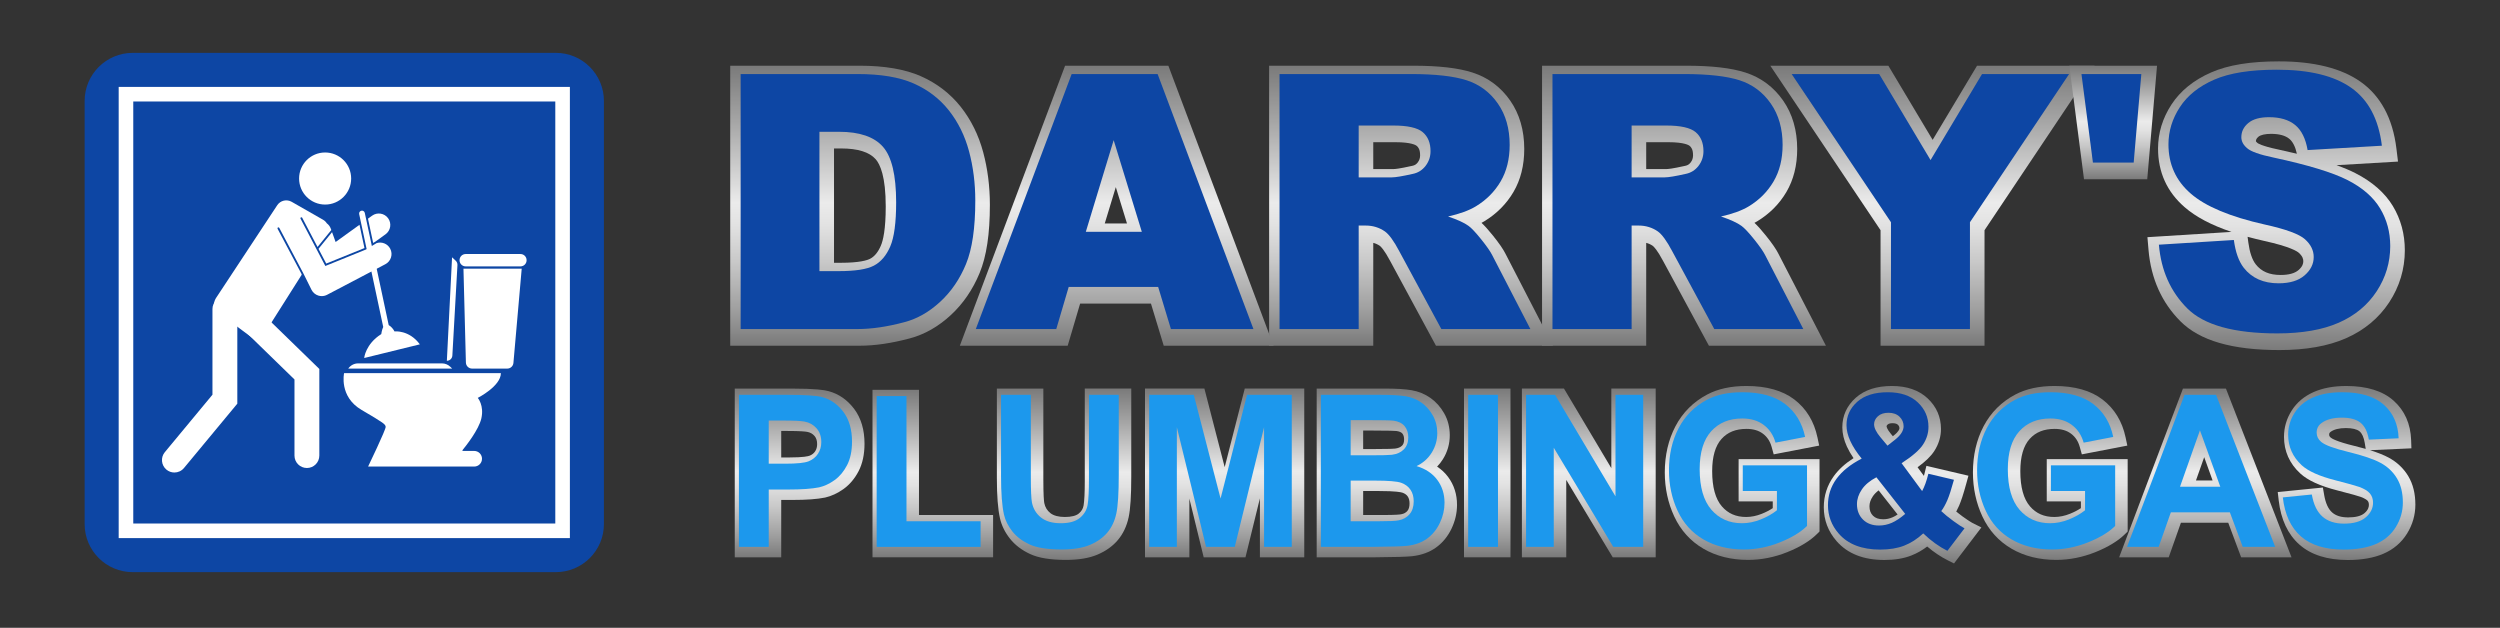
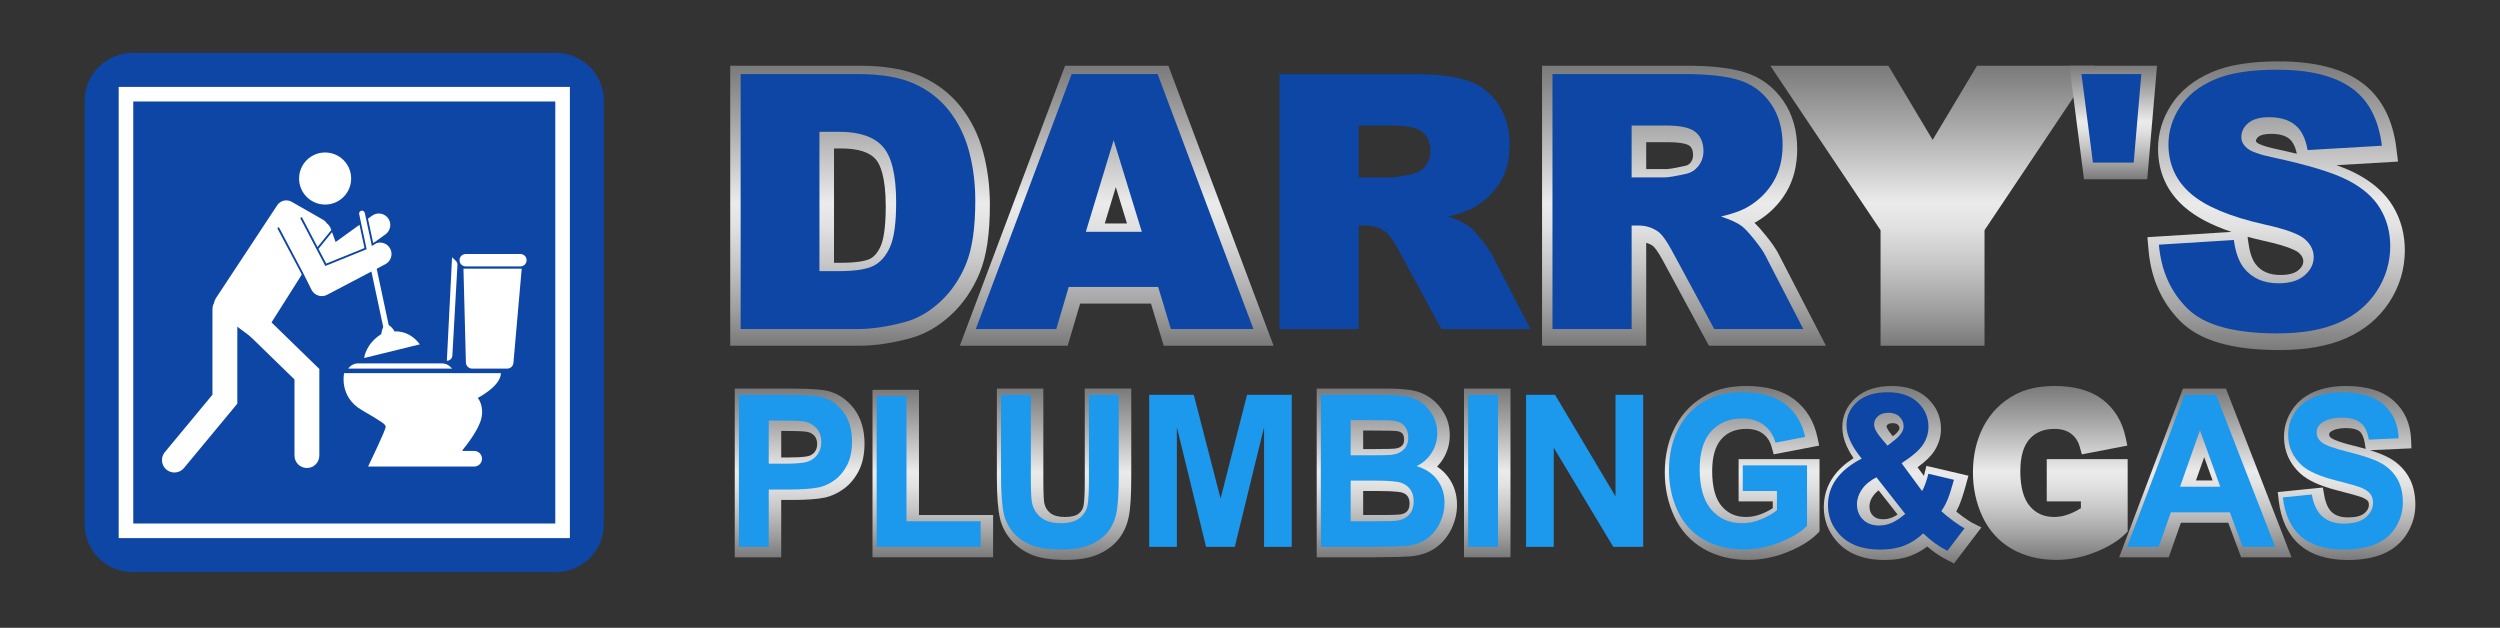
<svg xmlns="http://www.w3.org/2000/svg" width="450" height="113" viewBox="0 0 450 113" fill="none">
  <rect x="0" y="0" width="450" height="113" fill="#333333" stroke="none" />
  <path d="M100.048 9.515H23.891C19.11 9.515 15.234 13.391 15.234 18.172V94.328C15.234 99.11 19.11 102.985 23.891 102.985H100.048C104.829 102.985 108.705 99.109 108.705 94.328V18.172C108.705 13.391 104.829 9.515 100.048 9.515Z" fill="#0D46A4" />
  <path d="M102.579 96.858H21.363V15.643H102.579V96.858H102.579ZM23.988 94.233H99.954V18.268H23.988V94.233Z" fill="white" />
  <path d="M58.523 36.821C61.111 36.821 63.209 34.722 63.209 32.134C63.209 29.546 61.111 27.447 58.523 27.447C55.934 27.447 53.836 29.546 53.836 32.134C53.836 34.722 55.934 36.821 58.523 36.821Z" fill="white" />
  <path d="M93.685 47.951H83.821C83.212 47.951 82.719 47.458 82.719 46.849V46.827C82.719 46.218 83.212 45.725 83.821 45.725H93.685C94.294 45.725 94.787 46.218 94.787 46.827V46.849C94.787 47.458 94.294 47.951 93.685 47.951Z" fill="white" />
  <path d="M83.422 48.361L83.862 65.261C83.878 65.865 84.372 66.347 84.977 66.347H91.305C91.883 66.347 92.365 65.905 92.416 65.33L93.908 48.361H83.422Z" fill="white" />
  <path d="M90.159 67.167H61.936C61.936 67.167 60.983 71.385 65.085 73.787C69.186 76.189 69.361 76.365 69.42 76.833C69.478 77.302 66.256 83.981 66.256 83.981H85.355C86.131 83.981 86.761 83.351 86.761 82.575C86.761 81.798 86.131 81.169 85.355 81.169H83.327C83.248 81.169 83.205 81.078 83.255 81.017C83.828 80.32 86.182 77.365 86.644 75.311C87.171 72.967 85.999 71.62 85.999 71.62C85.999 71.62 90.159 69.51 90.159 67.167Z" fill="white" />
  <path d="M81.371 46.312L80.434 64.941C80.96 64.941 81.394 64.531 81.424 64.005L82.341 47.71C82.357 47.417 82.244 47.133 82.03 46.932L81.371 46.312Z" fill="white" />
  <path d="M64.466 65.409H79.55C80.117 65.409 80.661 65.632 81.065 66.029L81.389 66.346H62.684C63.087 65.76 63.754 65.409 64.466 65.409Z" fill="white" />
  <path d="M31.39 85.053C30.887 85.053 30.381 84.885 29.964 84.538C29.012 83.75 28.881 82.339 29.669 81.388L38.242 71.047V55.626C38.242 54.39 39.244 53.389 40.48 53.389C41.715 53.389 42.717 54.39 42.717 55.626V72.661L33.114 84.244C32.671 84.778 32.033 85.053 31.39 85.053Z" fill="white" />
  <path d="M55.243 84.24C54.007 84.24 53.006 83.239 53.006 82.003V68.302L41.205 56.819C40.319 55.957 40.3 54.541 41.161 53.655C42.023 52.77 43.439 52.751 44.325 53.612L57.48 66.412V82.003C57.48 83.239 56.479 84.24 55.243 84.24Z" fill="white" />
  <path d="M56.085 52.189C56.339 52.675 56.775 53.04 57.298 53.204C57.5 53.268 57.708 53.299 57.916 53.299C58.247 53.299 58.576 53.219 58.874 53.063L69.367 47.555C70.378 47.026 70.768 45.779 70.239 44.768C69.768 43.867 68.725 43.462 67.789 43.758L65.924 44.89L58.561 47.877L54.094 39.361C54.05 39.277 54.083 39.173 54.167 39.129C54.252 39.085 54.355 39.117 54.399 39.201L57.157 44.459L59.634 41.407L59.543 41.157C59.399 40.76 59.146 40.434 58.83 40.2C58.666 39.943 58.44 39.719 58.155 39.556L52.498 36.324C51.604 35.813 50.466 36.084 49.899 36.944L38.864 53.67C38.292 54.537 38.499 55.7 39.334 56.317L45.984 61.226C46.302 61.461 46.753 61.377 46.965 61.042L54.307 49.45L54.273 49.307L49.965 41.179C49.921 41.095 49.953 40.99 50.037 40.946C50.121 40.901 50.224 40.934 50.27 41.017L54.603 49.207L56.085 52.189Z" fill="white" />
  <path d="M64.71 40.46L60.412 43.562L59.77 41.785L57.33 44.791L58.72 47.441L65.603 44.651L64.71 40.46Z" fill="white" />
  <path d="M67.169 43.733L67.574 43.488L69.398 42.171C70.323 41.503 70.531 40.212 69.864 39.287C69.196 38.363 67.905 38.154 66.98 38.822L66.236 39.359L67.169 43.733Z" fill="white" />
  <path d="M65.553 64.443L75.571 61.983C73.638 59.346 71.001 59.654 71.001 59.654C70.877 59.344 70.424 58.772 69.965 58.514L65.662 38.324C65.603 38.045 65.329 37.866 65.049 37.927C64.77 37.986 64.593 38.26 64.652 38.539L68.981 58.853C68.727 59.372 68.628 60.137 68.628 60.137C65.773 61.938 65.553 64.443 65.553 64.443Z" fill="white" />
  <path d="M132.256 100.315V69.943H142.366C146.936 69.943 148.424 70.209 149.147 70.408C150.985 70.904 152.544 71.99 153.774 73.635C154.994 75.27 155.613 77.365 155.613 79.864C155.613 81.778 155.258 83.436 154.557 84.791C153.857 86.144 152.943 87.23 151.841 88.019C150.768 88.788 149.649 89.306 148.514 89.561C147.091 89.851 145.173 89.99 142.62 89.99H140.621V100.315L132.256 100.315ZM142.058 82.341C144.66 82.341 145.5 82.116 145.74 82.02C146.169 81.848 146.491 81.592 146.727 81.238C146.967 80.875 147.084 80.451 147.084 79.939C147.084 79.314 146.927 78.831 146.604 78.463C146.257 78.067 145.842 77.836 145.3 77.735C144.982 77.674 144.109 77.573 141.713 77.573H140.621V82.341H142.058Z" fill="url(#paint0_linear_1145_170)" />
  <path d="M133.006 98.439V71.067H141.616C144.879 71.067 147.006 71.204 147.997 71.478C149.52 71.889 150.795 72.783 151.822 74.158C152.849 75.533 153.363 77.31 153.363 79.488C153.363 81.169 153.067 82.582 152.475 83.727C151.882 84.872 151.13 85.772 150.218 86.425C149.305 87.078 148.378 87.511 147.435 87.723C146.154 87.984 144.299 88.115 141.87 88.115H138.372V98.44L133.006 98.439ZM138.371 75.698V83.465H141.308C143.423 83.465 144.837 83.322 145.55 83.035C146.263 82.749 146.822 82.301 147.227 81.691C147.632 81.081 147.834 80.372 147.834 79.563C147.834 78.567 147.55 77.745 146.982 77.098C146.414 76.451 145.695 76.046 144.825 75.885C144.185 75.76 142.897 75.698 140.964 75.698H138.371Z" fill="#1C98ED" />
  <path d="M157.051 100.315V70.167H165.416V92.703H178.758V100.315H157.051Z" fill="url(#paint1_linear_1145_170)" />
  <path d="M157.801 98.44V71.292H163.167V93.828H176.508V98.44H157.801Z" fill="#1C98ED" />
  <path d="M191.848 100.782C189.066 100.782 186.972 100.441 185.447 99.739C183.925 99.039 182.695 98.102 181.788 96.953C180.891 95.817 180.289 94.595 179.999 93.324C179.619 91.626 179.436 89.247 179.436 86.044V69.943H187.801V86.268C187.801 89.216 187.91 90.223 187.974 90.561C188.128 91.309 188.487 91.904 189.067 92.36C189.657 92.823 190.537 93.057 191.685 93.057C192.826 93.057 193.686 92.844 194.172 92.441C194.671 92.028 194.949 91.565 195.046 90.984C195.189 90.137 195.261 88.656 195.261 86.585V69.942H203.627V85.819C203.627 89.243 203.474 91.624 203.159 93.097C202.819 94.689 202.173 96.063 201.239 97.181C200.309 98.295 199.067 99.187 197.547 99.831C196.039 100.471 194.175 100.782 191.848 100.782Z" fill="url(#paint2_linear_1145_170)" />
  <path d="M180.186 71.067H185.551V85.892C185.551 88.245 185.618 89.77 185.751 90.466C185.98 91.587 186.527 92.487 187.392 93.165C188.255 93.843 189.437 94.182 190.935 94.182C192.458 94.182 193.606 93.862 194.38 93.221C195.153 92.58 195.618 91.792 195.775 90.859C195.932 89.925 196.011 88.376 196.011 86.21V71.067H201.377V85.444C201.377 88.731 201.232 91.052 200.942 92.409C200.652 93.765 200.117 94.911 199.338 95.844C198.558 96.777 197.516 97.522 196.211 98.075C194.906 98.629 193.202 98.906 191.099 98.906C188.561 98.906 186.636 98.604 185.325 98.001C184.014 97.397 182.978 96.613 182.216 95.648C181.455 94.684 180.953 93.672 180.712 92.614C180.361 91.046 180.186 88.731 180.186 85.668V71.067H180.186Z" fill="#1C98ED" />
-   <path d="M226.783 100.315V89.702L224.185 100.315H216.664L214.085 89.744V100.315H206.1V69.942H216.792L220.444 84.083L224.055 69.942H234.768V100.315H226.783Z" fill="url(#paint3_linear_1145_170)" />
  <path d="M206.85 98.439V71.067H214.88L219.702 89.739L224.469 71.067H232.518V98.439H227.533V76.893L222.258 98.439H217.091L211.834 76.893V98.439H206.85Z" fill="#1C98ED" />
  <path d="M237.004 100.315V69.943H249.127C251.335 69.943 252.958 70.039 254.088 70.236C255.335 70.454 256.471 70.918 257.465 71.616C258.461 72.314 259.295 73.247 259.946 74.388C260.618 75.564 260.959 76.892 260.959 78.333C260.959 79.895 260.544 81.35 259.724 82.658C259.418 83.147 259.07 83.591 258.68 83.992C259.456 84.504 260.119 85.127 260.663 85.859C261.725 87.288 262.264 88.977 262.264 90.88C262.264 92.345 261.931 93.784 261.275 95.158C260.606 96.558 259.672 97.698 258.498 98.546C257.317 99.4 255.868 99.929 254.19 100.119C253.236 100.225 251.069 100.289 247.561 100.315H247.555L237.004 100.315ZM248.837 92.704C251.31 92.704 252.013 92.609 252.201 92.569L252.241 92.561C252.706 92.475 253.052 92.284 253.332 91.961C253.591 91.662 253.717 91.222 253.717 90.619C253.717 90.099 253.612 89.689 253.394 89.367C253.189 89.063 252.882 88.841 252.455 88.689C252.199 88.597 251.273 88.384 248.202 88.384H245.369V92.704H248.837ZM247.387 80.829C250.039 80.829 250.852 80.777 251.1 80.746C251.675 80.676 252.092 80.501 252.374 80.21C252.53 80.049 252.739 79.76 252.739 79.117C252.739 78.636 252.634 78.28 252.419 78.029C252.219 77.796 251.859 77.644 251.351 77.581C251.096 77.551 250.168 77.499 246.951 77.499H245.369V80.829H247.387Z" fill="url(#paint4_linear_1145_170)" />
  <path d="M237.754 71.067H248.377C250.479 71.067 252.047 71.158 253.081 71.338C254.114 71.519 255.038 71.895 255.854 72.468C256.67 73.041 257.35 73.803 257.893 74.755C258.437 75.708 258.709 76.775 258.709 77.957C258.709 79.24 258.373 80.416 257.703 81.486C257.032 82.557 256.123 83.36 254.975 83.895C256.594 84.38 257.839 85.208 258.709 86.378C259.579 87.548 260.014 88.924 260.014 90.504C260.014 91.749 259.733 92.96 259.171 94.136C258.609 95.313 257.842 96.253 256.869 96.956C255.896 97.659 254.696 98.092 253.27 98.253C252.376 98.353 250.219 98.415 246.799 98.44H237.754V71.067ZM243.119 75.623V81.953H246.636C248.727 81.953 250.026 81.922 250.534 81.859C251.452 81.747 252.174 81.42 252.7 80.879C253.225 80.338 253.489 79.625 253.489 78.741C253.489 77.895 253.262 77.207 252.809 76.678C252.356 76.149 251.682 75.828 250.788 75.717C250.256 75.655 248.727 75.623 246.202 75.623L243.119 75.623ZM243.119 86.509V93.828H248.086C250.02 93.828 251.246 93.772 251.766 93.66C252.564 93.511 253.213 93.147 253.715 92.568C254.216 91.989 254.467 91.214 254.467 90.243C254.467 89.422 254.273 88.725 253.887 88.152C253.5 87.58 252.941 87.162 252.21 86.901C251.478 86.64 249.892 86.509 247.452 86.509H243.119V86.509Z" fill="#1C98ED" />
  <path d="M263.521 69.942H271.887V100.314H263.521V69.942Z" fill="url(#paint5_linear_1145_170)" />
  <path d="M264.271 98.439V71.067H269.637V98.439H264.271Z" fill="#1C98ED" />
-   <path d="M290.291 100.315L281.926 86.379V100.315H273.941V69.942H281.515L290.039 84.267V69.942H298.024V100.315H290.291Z" fill="url(#paint6_linear_1145_170)" />
  <path d="M274.691 98.439V71.067H279.912L290.789 89.346V71.067H295.774V98.439H290.39L279.677 80.589V98.439H274.691Z" fill="#1C98ED" />
  <path d="M314.649 100.782C311.614 100.782 308.915 100.107 306.626 98.777C304.299 97.424 302.527 95.467 301.361 92.959C300.234 90.536 299.662 87.87 299.662 85.035C299.662 81.953 300.305 79.163 301.574 76.74C302.872 74.261 304.797 72.334 307.295 71.013C309.207 69.993 311.585 69.476 314.359 69.476C317.98 69.476 320.889 70.299 323.004 71.924C325.142 73.567 326.533 75.851 327.138 78.713L327.454 80.207L319.267 81.784L318.896 80.453C318.61 79.425 318.097 78.644 317.327 78.065C316.554 77.483 315.583 77.2 314.359 77.2C312.441 77.2 310.976 77.789 309.88 79.002C308.76 80.241 308.191 82.196 308.191 84.811C308.191 87.675 308.777 89.804 309.93 91.141C311.043 92.43 312.474 93.057 314.305 93.057C315.232 93.057 316.181 92.864 317.125 92.484C317.861 92.189 318.521 91.847 319.095 91.463V90.251H312.95V82.639H327.515V95.666L327.074 96.105C325.811 97.364 323.998 98.471 321.686 99.395C319.385 100.315 317.017 100.782 314.649 100.782Z" fill="url(#paint7_linear_1145_170)" />
  <path d="M313.7 88.376V83.764H325.265V94.668C324.141 95.788 322.512 96.775 320.379 97.628C318.247 98.48 316.086 98.907 313.899 98.907C311.119 98.907 308.697 98.306 306.63 97.105C304.563 95.904 303.011 94.186 301.971 91.952C300.932 89.717 300.412 87.287 300.412 84.66C300.412 81.81 300.992 79.277 302.153 77.061C303.313 74.846 305.01 73.147 307.246 71.964C308.95 71.055 311.071 70.601 313.609 70.601C316.908 70.601 319.485 71.314 321.34 72.739C323.195 74.164 324.389 76.134 324.921 78.648L319.591 79.675C319.217 78.331 318.513 77.27 317.479 76.492C316.446 75.714 315.156 75.325 313.609 75.325C311.265 75.325 309.401 76.09 308.017 77.621C306.633 79.152 305.941 81.424 305.941 84.436C305.941 87.685 306.642 90.122 308.044 91.746C309.446 93.371 311.283 94.183 313.555 94.183C314.679 94.183 315.805 93.956 316.935 93.501C318.066 93.047 319.035 92.496 319.845 91.849V88.376H313.7Z" fill="#1C98ED" />
  <path d="M350.609 100.865C349.333 100.224 348.088 99.389 346.895 98.375C345.99 99.062 345.038 99.602 344.052 99.987C342.675 100.527 341.039 100.8 339.192 100.8C335.442 100.8 332.549 99.66 330.591 97.41C329.06 95.656 328.283 93.603 328.283 91.309C328.283 89.239 328.891 87.35 330.091 85.695C330.961 84.496 332.149 83.414 333.637 82.467C333.152 81.756 332.753 81.06 332.443 80.386C331.896 79.192 331.618 78.024 331.618 76.913C331.618 74.82 332.436 73.028 334.049 71.585C335.614 70.186 337.801 69.476 340.551 69.476C343.228 69.476 345.384 70.221 346.958 71.69C348.561 73.188 349.374 75.045 349.374 77.212C349.374 78.607 348.97 79.942 348.175 81.179C347.579 82.105 346.588 83.07 345.163 84.108L346.306 85.66C346.338 85.541 346.368 85.419 346.399 85.295L346.753 83.851L354.318 85.63L353.907 87.13C353.424 88.897 353.009 90.17 352.639 91.02C352.474 91.4 352.301 91.757 352.122 92.089C352.461 92.366 352.842 92.658 353.259 92.961C354.293 93.712 354.795 94.011 355.034 94.131L356.653 94.94L351.721 101.423L350.609 100.865ZM338.153 88.268C337.72 88.596 337.373 88.951 337.117 89.33C336.705 89.941 336.504 90.527 336.504 91.123C336.504 91.857 336.706 92.4 337.14 92.832C337.571 93.261 338.17 93.469 338.974 93.469C339.568 93.469 340.123 93.352 340.672 93.11C340.953 92.987 341.253 92.82 341.569 92.612L338.153 88.268ZM340.678 76.173C340.257 76.173 339.955 76.253 339.783 76.409C339.586 76.589 339.586 76.687 339.586 76.746C339.586 76.763 339.595 77.181 340.395 78.134L340.713 78.514L340.948 78.33C341.828 77.628 341.897 77.212 341.897 77.1C341.897 76.837 341.817 76.652 341.62 76.461C341.547 76.39 341.322 76.173 340.678 76.173Z" fill="url(#paint8_linear_1145_170)" />
  <path d="M353.614 95.098L350.533 99.15C349.022 98.391 347.572 97.345 346.182 96.013C345.106 97.009 343.964 97.743 342.756 98.216C341.547 98.689 340.109 98.926 338.442 98.926C335.13 98.926 332.641 97.968 330.973 96.051C329.68 94.569 329.033 92.864 329.033 90.934C329.033 89.179 329.541 87.601 330.556 86.201C331.571 84.801 333.088 83.584 335.106 82.551C334.2 81.444 333.517 80.388 333.058 79.387C332.598 78.385 332.369 77.436 332.369 76.539C332.369 74.884 333.012 73.48 334.299 72.328C335.586 71.178 337.42 70.602 339.801 70.602C342.097 70.602 343.891 71.205 345.185 72.413C346.477 73.62 347.124 75.095 347.124 76.838C347.124 77.946 346.804 78.998 346.164 79.993C345.523 80.989 344.23 82.116 342.285 83.373L345.982 88.396C346.417 87.599 346.792 86.56 347.106 85.278L351.711 86.361C351.251 88.041 350.852 89.271 350.514 90.048C350.176 90.826 349.813 91.477 349.426 91.999C349.995 92.547 350.729 93.148 351.629 93.801C352.53 94.454 353.191 94.887 353.614 95.098ZM337.753 85.912C336.58 86.522 335.704 87.256 335.124 88.115C334.544 88.974 334.254 89.851 334.254 90.748C334.254 91.881 334.614 92.805 335.333 93.52C336.052 94.236 337.015 94.594 338.224 94.594C339.022 94.594 339.789 94.432 340.527 94.108C341.263 93.785 342.067 93.25 342.938 92.503L337.753 85.912ZM339.747 80.217L341.125 79.134C342.14 78.325 342.648 77.522 342.648 76.725C342.648 76.053 342.403 75.481 341.913 75.007C341.424 74.534 340.762 74.298 339.928 74.298C339.118 74.298 338.484 74.506 338.025 74.923C337.565 75.34 337.336 75.822 337.336 76.37C337.336 77.017 337.723 77.802 338.496 78.723L339.747 80.217Z" fill="#0D46A4" />
  <path d="M370.114 100.782C367.079 100.782 364.379 100.107 362.091 98.777C359.764 97.424 357.992 95.467 356.826 92.959C355.698 90.536 355.127 87.871 355.127 85.035C355.127 81.953 355.77 79.163 357.038 76.74C358.336 74.262 360.261 72.335 362.759 71.013C364.673 69.993 367.05 69.476 369.824 69.476C373.445 69.476 376.354 70.299 378.469 71.924C380.607 73.567 381.998 75.851 382.603 78.713L382.919 80.207L374.732 81.784L374.361 80.453C374.075 79.425 373.562 78.644 372.792 78.065C372.018 77.483 371.048 77.2 369.824 77.2C367.905 77.2 366.44 77.789 365.345 79.002C364.224 80.242 363.656 82.196 363.656 84.811C363.656 87.674 364.241 89.804 365.394 91.141C366.507 92.43 367.938 93.057 369.77 93.057C370.697 93.057 371.646 92.864 372.59 92.484C373.326 92.189 373.986 91.846 374.56 91.463V90.251H368.414V82.639H382.98V95.666L382.539 96.106C381.275 97.364 379.463 98.471 377.151 99.395C374.849 100.315 372.482 100.782 370.114 100.782Z" fill="url(#paint9_linear_1145_170)" />
-   <path d="M369.164 88.376V83.764H380.73V94.668C379.605 95.788 377.977 96.775 375.844 97.628C373.711 98.48 371.551 98.907 369.364 98.907C366.584 98.907 364.161 98.306 362.095 97.105C360.028 95.904 358.475 94.186 357.436 91.952C356.396 89.717 355.877 87.287 355.877 84.66C355.877 81.81 356.457 79.277 357.617 77.061C358.778 74.846 360.475 73.147 362.711 71.964C364.415 71.055 366.536 70.601 369.074 70.601C372.373 70.601 374.95 71.314 376.805 72.739C378.66 74.164 379.853 76.134 380.385 78.648L375.056 79.675C374.681 78.331 373.977 77.27 372.944 76.492C371.911 75.714 370.621 75.325 369.074 75.325C366.729 75.325 364.865 76.09 363.482 77.621C362.098 79.152 361.406 81.424 361.406 84.436C361.406 87.685 362.107 90.122 363.509 91.746C364.91 93.371 366.747 94.183 369.019 94.183C370.143 94.183 371.27 93.956 372.4 93.501C373.53 93.047 374.5 92.496 375.31 91.849V88.376H369.164Z" fill="#1C98ED" />
  <path d="M403.404 100.315L401.084 94.098H392.563L390.37 100.315H381.445L392.93 69.943H400.667L412.474 100.315H403.404ZM398.267 86.486L396.755 82.291L395.273 86.486H398.267Z" fill="url(#paint10_linear_1145_170)" />
  <path d="M409.533 98.439H403.696L401.376 92.222H390.753L388.559 98.439H382.867L393.218 71.067H398.892L409.533 98.439ZM399.653 87.61L395.991 77.453L392.402 87.61H399.653Z" fill="#1C98ED" />
  <path d="M422.624 100.801C418.902 100.801 415.963 99.867 413.888 98.023C411.811 96.179 410.559 93.507 410.167 90.08L409.994 88.568L418.117 87.755L418.356 89.129C418.609 90.581 419.089 91.627 419.782 92.238C420.466 92.84 421.414 93.133 422.679 93.133C424.031 93.133 425.016 92.875 425.608 92.366C426.318 91.756 426.4 91.215 426.4 90.861C426.4 90.473 426.283 90.279 426.182 90.153C426.095 90.046 425.793 89.758 424.901 89.432C424.511 89.293 423.462 88.976 420.748 88.282C417.599 87.477 415.407 86.477 414.049 85.224C412.104 83.429 411.119 81.205 411.119 78.613C411.119 76.937 411.584 75.352 412.502 73.9C413.428 72.435 414.768 71.31 416.483 70.556C418.112 69.84 420.075 69.477 422.317 69.477C426.017 69.477 428.887 70.365 430.848 72.118C432.844 73.9 433.905 76.288 434.004 79.216L434.054 80.698L426.615 81.035C428.007 81.468 429.12 81.914 429.984 82.383C431.468 83.188 432.648 84.307 433.491 85.71C434.337 87.117 434.766 88.844 434.766 90.843C434.766 92.686 434.264 94.434 433.273 96.038C432.266 97.668 430.829 98.893 429.001 99.68C427.272 100.424 425.126 100.801 422.624 100.801ZM422.262 77.051C421.042 77.051 420.112 77.284 419.499 77.742C419.309 77.884 419.249 78.004 419.249 78.24C419.249 78.378 419.271 78.544 419.528 78.767C419.701 78.917 420.524 79.469 423.832 80.274C424.547 80.448 425.213 80.623 425.83 80.8L425.659 79.751C425.491 78.724 425.173 78.012 424.713 77.637C424.243 77.254 423.395 77.051 422.262 77.051Z" fill="url(#paint11_linear_1145_170)" />
  <path d="M410.906 89.534L416.127 89.011C416.441 90.816 417.079 92.142 418.04 92.988C419 93.835 420.297 94.257 421.928 94.257C423.656 94.257 424.958 93.881 425.834 93.128C426.71 92.375 427.149 91.495 427.149 90.486C427.149 89.838 426.964 89.288 426.596 88.834C426.227 88.379 425.583 87.984 424.665 87.648C424.037 87.424 422.605 87.026 420.369 86.453C417.493 85.718 415.475 84.816 414.314 83.746C412.683 82.24 411.867 80.403 411.867 78.237C411.867 76.844 412.251 75.54 413.018 74.326C413.786 73.112 414.891 72.188 416.336 71.553C417.78 70.918 419.523 70.601 421.565 70.601C424.901 70.601 427.412 71.354 429.097 72.86C430.783 74.366 431.668 76.376 431.753 78.891L426.387 79.133C426.158 77.727 425.665 76.715 424.91 76.099C424.154 75.483 423.021 75.175 421.511 75.175C419.952 75.175 418.731 75.505 417.849 76.165C417.281 76.588 416.997 77.154 416.997 77.864C416.997 78.511 417.263 79.065 417.795 79.525C418.472 80.111 420.116 80.72 422.726 81.355C425.336 81.99 427.266 82.646 428.517 83.325C429.768 84.004 430.747 84.93 431.454 86.107C432.161 87.283 432.514 88.737 432.514 90.467C432.514 92.035 432.091 93.504 431.245 94.873C430.399 96.242 429.203 97.26 427.656 97.926C426.109 98.592 424.181 98.925 421.873 98.925C418.513 98.925 415.934 98.125 414.133 96.526C412.332 94.927 411.257 92.596 410.906 89.534Z" fill="#1C98ED" />
  <path d="M131.439 62.229V11.827H154.762C159.211 11.827 162.903 12.46 165.736 13.709C168.619 14.98 171.04 16.836 172.932 19.224C174.786 21.566 176.146 24.315 176.973 27.396C177.773 30.37 178.178 33.559 178.178 36.872C178.178 42.123 177.574 46.137 176.332 49.144C175.095 52.139 173.343 54.693 171.127 56.734C168.883 58.801 166.416 60.204 163.794 60.901C160.513 61.783 157.472 62.23 154.761 62.23H131.439V62.229ZM151.349 47.302C154.735 47.302 156.11 46.846 156.628 46.574C157.419 46.159 158.049 45.391 158.552 44.227C158.953 43.301 159.432 41.322 159.432 37.153C159.432 31.828 158.444 29.592 157.616 28.654C156.483 27.372 154.395 26.722 151.412 26.722H150.123V47.302H151.349Z" fill="url(#paint12_linear_1145_170)" />
  <path d="M209.471 62.229L207.174 54.652H194.422L192.185 62.229H172.771L191.715 11.827H210.303L229.242 62.229H209.471ZM202.857 40.226L200.846 33.678L198.856 40.226H202.857Z" fill="url(#paint13_linear_1145_170)" />
-   <path d="M258.474 62.229L250.254 47.022C249.165 44.962 248.546 44.386 248.362 44.247C247.997 43.998 247.608 43.822 247.188 43.716V62.229H228.441V11.827H254.331C258.995 11.827 262.51 12.232 265.076 13.064C267.858 13.966 270.131 15.66 271.832 18.097C273.513 20.508 274.366 23.443 274.366 26.821C274.366 29.762 273.713 32.362 272.427 34.552C271.154 36.716 269.385 38.493 267.17 39.831C267.009 39.928 266.843 40.023 266.671 40.115C267.242 40.642 267.917 41.394 268.74 42.417C269.842 43.789 270.577 44.854 270.986 45.673L279.536 62.229H258.474ZM250.919 30.426C251.088 30.426 251.825 30.384 254.182 29.854L254.235 29.843C254.643 29.762 254.93 29.58 255.195 29.236C255.485 28.86 255.62 28.451 255.62 27.948C255.62 26.904 255.293 26.494 255.009 26.254C254.879 26.144 254.081 25.595 251.169 25.595H247.188V30.426L250.919 30.426Z" fill="url(#paint14_linear_1145_170)" />
  <path d="M307.603 62.229L299.383 47.022C298.294 44.962 297.674 44.386 297.491 44.247C297.125 43.998 296.737 43.822 296.317 43.717V62.23H277.57V11.827H303.46C308.124 11.827 311.639 12.232 314.205 13.064C316.988 13.966 319.261 15.66 320.961 18.097C322.642 20.509 323.495 23.444 323.495 26.821C323.495 29.762 322.843 32.363 321.555 34.552C320.282 36.717 318.514 38.493 316.299 39.831C316.138 39.928 315.972 40.023 315.8 40.115C316.372 40.642 317.047 41.394 317.869 42.417C318.971 43.788 319.706 44.853 320.115 45.673L328.665 62.229H307.603ZM300.047 30.426C300.217 30.426 300.953 30.384 303.311 29.854L303.363 29.843C303.772 29.762 304.058 29.58 304.323 29.236C304.613 28.86 304.748 28.451 304.748 27.948C304.748 26.904 304.422 26.494 304.138 26.254C304.007 26.144 303.21 25.595 300.298 25.595H296.317V30.426L300.047 30.426Z" fill="url(#paint15_linear_1145_170)" />
  <path d="M338.499 62.229V41.438L318.654 11.827H339.903L347.876 25.177L355.866 11.827H377.025L357.214 41.437V62.229H338.499Z" fill="url(#paint16_linear_1145_170)" />
  <path d="M410.298 63.013C401.791 63.013 395.965 61.322 392.488 57.844C389.111 54.467 387.175 50.141 386.733 44.985L386.537 42.692L401.666 41.744C398.014 40.51 395.229 39.034 393.225 37.282C390.057 34.536 388.448 30.982 388.448 26.727C388.448 23.936 389.261 21.273 390.863 18.814C392.467 16.353 394.873 14.408 398.015 13.034C401.075 11.695 405.063 11.045 410.204 11.045C416.517 11.045 421.468 12.285 424.921 14.73C428.524 17.283 430.687 21.312 431.35 26.703L431.642 29.084L420.568 29.732C421.881 30.2 423.007 30.674 423.953 31.157C427.004 32.712 429.278 34.707 430.714 37.087C432.144 39.459 432.869 42.136 432.869 45.044C432.869 48.419 431.924 51.573 430.058 54.419C428.195 57.261 425.57 59.441 422.256 60.897C419.06 62.301 415.037 63.013 410.298 63.013ZM404.701 43.651C404.935 45.405 405.394 46.761 406.028 47.572C407.058 48.882 408.486 49.495 410.518 49.495C411.976 49.495 413.056 49.2 413.725 48.62C414.494 47.953 414.593 47.413 414.593 47.017C414.593 46.653 414.499 46.151 413.772 45.495C413.508 45.258 412.279 44.403 407.53 43.359C406.493 43.126 405.505 42.881 404.564 42.624L404.701 43.651ZM406.067 25.443C406.07 25.444 406.116 25.539 406.306 25.7L406.361 25.749C406.38 25.763 407.034 26.273 410.068 26.904C411.256 27.16 412.378 27.416 413.438 27.672C413.162 26.409 412.704 25.506 412.075 24.986C411.356 24.393 410.253 24.093 408.795 24.093C407.727 24.093 406.917 24.279 406.514 24.616C406.102 24.962 406.067 25.214 406.067 25.443Z" fill="url(#paint17_linear_1145_170)" />
  <path d="M375.123 32.272L372.477 11.827H388.266L386.502 32.272H375.123Z" fill="url(#paint18_linear_1145_170)" />
  <path d="M133.314 13.327H154.387C158.54 13.327 161.896 13.891 164.453 15.018C167.01 16.145 169.124 17.763 170.794 19.871C172.464 21.98 173.675 24.432 174.426 27.229C175.178 30.027 175.553 32.99 175.553 36.121C175.553 41.027 174.995 44.832 173.878 47.535C172.761 50.238 171.212 52.503 169.229 54.329C167.245 56.156 165.116 57.371 162.841 57.977C159.731 58.812 156.912 59.229 154.387 59.229H133.315V13.327H133.314ZM147.498 23.723V48.803H150.974C153.938 48.803 156.046 48.474 157.299 47.816C158.551 47.159 159.532 46.011 160.242 44.372C160.952 42.733 161.307 40.077 161.307 36.403C161.307 31.54 160.513 28.21 158.927 26.415C157.34 24.62 154.71 23.722 151.037 23.722H147.498V23.723Z" fill="#0D46A4" />
  <path d="M208.469 51.652H192.366L190.129 59.229H175.646L192.899 13.327H208.37L225.619 59.229H210.766L208.469 51.652ZM205.527 41.726L200.461 25.225L195.447 41.726H205.527Z" fill="#0D46A4" />
  <path d="M230.316 59.229V13.327H253.956C258.339 13.327 261.69 13.703 264.007 14.454C266.324 15.206 268.192 16.599 269.612 18.634C271.031 20.67 271.741 23.148 271.741 26.071C271.741 28.617 271.198 30.814 270.112 32.661C269.026 34.509 267.532 36.007 265.632 37.154C264.421 37.885 262.76 38.49 260.651 38.971C262.34 39.535 263.571 40.099 264.343 40.663C264.864 41.039 265.62 41.843 266.612 43.077C267.602 44.309 268.265 45.26 268.598 45.928L275.467 59.229H259.44L251.859 45.201C250.898 43.385 250.043 42.206 249.291 41.663C248.268 40.953 247.11 40.599 245.815 40.599H244.563V59.229H230.316V59.229ZM244.563 31.926H250.543C251.19 31.926 252.442 31.717 254.301 31.299C255.24 31.111 256.007 30.631 256.602 29.859C257.197 29.087 257.495 28.2 257.495 27.198C257.495 25.716 257.025 24.578 256.085 23.784C255.146 22.991 253.382 22.595 250.794 22.595H244.563L244.563 31.926Z" fill="#0D46A4" />
  <path d="M279.445 59.229V13.327H303.085C307.469 13.327 310.819 13.703 313.136 14.454C315.453 15.206 317.321 16.599 318.741 18.634C320.16 20.67 320.87 23.148 320.87 26.071C320.87 28.617 320.327 30.814 319.241 32.661C318.155 34.509 316.661 36.007 314.761 37.154C313.55 37.885 311.889 38.49 309.779 38.971C311.469 39.535 312.7 40.099 313.472 40.663C313.994 41.039 314.749 41.843 315.74 43.077C316.732 44.309 317.394 45.26 317.728 45.928L324.596 59.229H308.569L300.988 45.201C300.027 43.385 299.171 42.206 298.42 41.663C297.397 40.953 296.239 40.599 294.944 40.599H293.692V59.229H279.445V59.229ZM293.692 31.926H299.672C300.319 31.926 301.571 31.717 303.43 31.299C304.369 31.111 305.136 30.631 305.731 29.859C306.326 29.087 306.623 28.2 306.623 27.198C306.623 25.716 306.154 24.578 305.215 23.784C304.275 22.991 302.511 22.595 299.923 22.595H293.692L293.692 31.926Z" fill="#0D46A4" />
-   <path d="M322.496 13.327H338.252L347.5 28.812L356.767 13.327H372.437L354.59 40.004V59.229H340.375V40.004L322.496 13.327Z" fill="#0D46A4" />
  <path d="M388.6 44.044L402.095 43.199C402.387 45.39 402.982 47.061 403.879 48.208C405.34 50.066 407.428 50.995 410.142 50.995C412.166 50.995 413.727 50.52 414.823 49.57C415.918 48.621 416.467 47.519 416.467 46.267C416.467 45.077 415.944 44.012 414.901 43.073C413.857 42.133 411.436 41.247 407.636 40.411C401.416 39.013 396.98 37.155 394.33 34.838C391.657 32.521 390.322 29.567 390.322 25.977C390.322 23.618 391.005 21.39 392.372 19.292C393.74 17.194 395.796 15.546 398.541 14.345C401.285 13.145 405.048 12.545 409.829 12.545C415.694 12.545 420.166 13.636 423.245 15.817C426.324 17.998 428.156 21.468 428.74 26.228L415.37 27.011C415.015 24.944 414.269 23.441 413.132 22.502C411.994 21.563 410.423 21.093 408.419 21.093C406.771 21.093 405.528 21.443 404.694 22.142C403.858 22.842 403.441 23.692 403.441 24.694C403.441 25.425 403.785 26.082 404.474 26.667C405.142 27.272 406.729 27.836 409.233 28.358C415.433 29.693 419.874 31.046 422.556 32.412C425.238 33.779 427.19 35.476 428.411 37.5C429.632 39.525 430.243 41.789 430.243 44.294C430.243 47.238 429.428 49.952 427.8 52.435C426.172 54.919 423.897 56.803 420.975 58.087C418.052 59.371 414.368 60.013 409.922 60.013C402.115 60.013 396.709 58.51 393.703 55.504C390.697 52.498 388.996 48.678 388.6 44.044Z" fill="#0D46A4" />
  <path d="M374.662 13.327H385.439L384.063 29.272H376.726L374.662 13.327Z" fill="#0D46A4" />
  <defs>
    <linearGradient id="paint0_linear_1145_170" x1="143.934" y1="69.943" x2="143.934" y2="100.315" gradientUnits="userSpaceOnUse">
      <stop stop-color="#7A7A7A" />
      <stop offset="0.202" stop-color="#A6A6A6" />
      <stop offset="0.49" stop-color="#EBEBEB" />
      <stop offset="0.57" stop-color="#E2E2E2" />
      <stop offset="0.702" stop-color="#C8C8C8" />
      <stop offset="0.871" stop-color="#9F9F9F" />
      <stop offset="1" stop-color="#7A7A7A" />
    </linearGradient>
    <linearGradient id="paint1_linear_1145_170" x1="167.904" y1="70.167" x2="167.904" y2="100.315" gradientUnits="userSpaceOnUse">
      <stop stop-color="#7A7A7A" />
      <stop offset="0.202" stop-color="#A6A6A6" />
      <stop offset="0.49" stop-color="#EBEBEB" />
      <stop offset="0.57" stop-color="#E2E2E2" />
      <stop offset="0.702" stop-color="#C8C8C8" />
      <stop offset="0.871" stop-color="#9F9F9F" />
      <stop offset="1" stop-color="#7A7A7A" />
    </linearGradient>
    <linearGradient id="paint2_linear_1145_170" x1="191.531" y1="69.943" x2="191.531" y2="100.782" gradientUnits="userSpaceOnUse">
      <stop stop-color="#7A7A7A" />
      <stop offset="0.202" stop-color="#A6A6A6" />
      <stop offset="0.49" stop-color="#EBEBEB" />
      <stop offset="0.57" stop-color="#E2E2E2" />
      <stop offset="0.702" stop-color="#C8C8C8" />
      <stop offset="0.871" stop-color="#9F9F9F" />
      <stop offset="1" stop-color="#7A7A7A" />
    </linearGradient>
    <linearGradient id="paint3_linear_1145_170" x1="220.434" y1="69.942" x2="220.434" y2="100.315" gradientUnits="userSpaceOnUse">
      <stop stop-color="#7A7A7A" />
      <stop offset="0.202" stop-color="#A6A6A6" />
      <stop offset="0.49" stop-color="#EBEBEB" />
      <stop offset="0.57" stop-color="#E2E2E2" />
      <stop offset="0.702" stop-color="#C8C8C8" />
      <stop offset="0.871" stop-color="#9F9F9F" />
      <stop offset="1" stop-color="#7A7A7A" />
    </linearGradient>
    <linearGradient id="paint4_linear_1145_170" x1="249.634" y1="69.943" x2="249.634" y2="100.315" gradientUnits="userSpaceOnUse">
      <stop stop-color="#7A7A7A" />
      <stop offset="0.202" stop-color="#A6A6A6" />
      <stop offset="0.49" stop-color="#EBEBEB" />
      <stop offset="0.57" stop-color="#E2E2E2" />
      <stop offset="0.702" stop-color="#C8C8C8" />
      <stop offset="0.871" stop-color="#9F9F9F" />
      <stop offset="1" stop-color="#7A7A7A" />
    </linearGradient>
    <linearGradient id="paint5_linear_1145_170" x1="267.704" y1="69.942" x2="267.704" y2="100.315" gradientUnits="userSpaceOnUse">
      <stop stop-color="#7A7A7A" />
      <stop offset="0.202" stop-color="#A6A6A6" />
      <stop offset="0.49" stop-color="#EBEBEB" />
      <stop offset="0.57" stop-color="#E2E2E2" />
      <stop offset="0.702" stop-color="#C8C8C8" />
      <stop offset="0.871" stop-color="#9F9F9F" />
      <stop offset="1" stop-color="#7A7A7A" />
    </linearGradient>
    <linearGradient id="paint6_linear_1145_170" x1="285.982" y1="69.942" x2="285.982" y2="100.315" gradientUnits="userSpaceOnUse">
      <stop stop-color="#7A7A7A" />
      <stop offset="0.202" stop-color="#A6A6A6" />
      <stop offset="0.49" stop-color="#EBEBEB" />
      <stop offset="0.57" stop-color="#E2E2E2" />
      <stop offset="0.702" stop-color="#C8C8C8" />
      <stop offset="0.871" stop-color="#9F9F9F" />
      <stop offset="1" stop-color="#7A7A7A" />
    </linearGradient>
    <linearGradient id="paint7_linear_1145_170" x1="313.589" y1="69.476" x2="313.589" y2="100.782" gradientUnits="userSpaceOnUse">
      <stop stop-color="#7A7A7A" />
      <stop offset="0.202" stop-color="#A6A6A6" />
      <stop offset="0.49" stop-color="#EBEBEB" />
      <stop offset="0.57" stop-color="#E2E2E2" />
      <stop offset="0.702" stop-color="#C8C8C8" />
      <stop offset="0.871" stop-color="#9F9F9F" />
      <stop offset="1" stop-color="#7A7A7A" />
    </linearGradient>
    <linearGradient id="paint8_linear_1145_170" x1="342.469" y1="69.476" x2="342.469" y2="101.424" gradientUnits="userSpaceOnUse">
      <stop stop-color="#7A7A7A" />
      <stop offset="0.202" stop-color="#A6A6A6" />
      <stop offset="0.49" stop-color="#EBEBEB" />
      <stop offset="0.57" stop-color="#E2E2E2" />
      <stop offset="0.702" stop-color="#C8C8C8" />
      <stop offset="0.871" stop-color="#9F9F9F" />
      <stop offset="1" stop-color="#7A7A7A" />
    </linearGradient>
    <linearGradient id="paint9_linear_1145_170" x1="369.054" y1="69.476" x2="369.054" y2="100.782" gradientUnits="userSpaceOnUse">
      <stop stop-color="#7A7A7A" />
      <stop offset="0.202" stop-color="#A6A6A6" />
      <stop offset="0.49" stop-color="#EBEBEB" />
      <stop offset="0.57" stop-color="#E2E2E2" />
      <stop offset="0.702" stop-color="#C8C8C8" />
      <stop offset="0.871" stop-color="#9F9F9F" />
      <stop offset="1" stop-color="#7A7A7A" />
    </linearGradient>
    <linearGradient id="paint10_linear_1145_170" x1="396.96" y1="69.943" x2="396.96" y2="100.315" gradientUnits="userSpaceOnUse">
      <stop stop-color="#7A7A7A" />
      <stop offset="0.202" stop-color="#A6A6A6" />
      <stop offset="0.49" stop-color="#EBEBEB" />
      <stop offset="0.57" stop-color="#E2E2E2" />
      <stop offset="0.702" stop-color="#C8C8C8" />
      <stop offset="0.871" stop-color="#9F9F9F" />
      <stop offset="1" stop-color="#7A7A7A" />
    </linearGradient>
    <linearGradient id="paint11_linear_1145_170" x1="422.38" y1="69.476" x2="422.38" y2="100.801" gradientUnits="userSpaceOnUse">
      <stop stop-color="#7A7A7A" />
      <stop offset="0.202" stop-color="#A6A6A6" />
      <stop offset="0.49" stop-color="#EBEBEB" />
      <stop offset="0.57" stop-color="#E2E2E2" />
      <stop offset="0.702" stop-color="#C8C8C8" />
      <stop offset="0.871" stop-color="#9F9F9F" />
      <stop offset="1" stop-color="#7A7A7A" />
    </linearGradient>
    <linearGradient id="paint12_linear_1145_170" x1="154.809" y1="11.827" x2="154.809" y2="62.229" gradientUnits="userSpaceOnUse">
      <stop stop-color="#7A7A7A" />
      <stop offset="0.202" stop-color="#A6A6A6" />
      <stop offset="0.49" stop-color="#EBEBEB" />
      <stop offset="0.57" stop-color="#E2E2E2" />
      <stop offset="0.702" stop-color="#C8C8C8" />
      <stop offset="0.871" stop-color="#9F9F9F" />
      <stop offset="1" stop-color="#7A7A7A" />
    </linearGradient>
    <linearGradient id="paint13_linear_1145_170" x1="201.007" y1="11.827" x2="201.007" y2="62.229" gradientUnits="userSpaceOnUse">
      <stop stop-color="#7A7A7A" />
      <stop offset="0.202" stop-color="#A6A6A6" />
      <stop offset="0.49" stop-color="#EBEBEB" />
      <stop offset="0.57" stop-color="#E2E2E2" />
      <stop offset="0.702" stop-color="#C8C8C8" />
      <stop offset="0.871" stop-color="#9F9F9F" />
      <stop offset="1" stop-color="#7A7A7A" />
    </linearGradient>
    <linearGradient id="paint14_linear_1145_170" x1="253.989" y1="11.827" x2="253.989" y2="62.229" gradientUnits="userSpaceOnUse">
      <stop stop-color="#7A7A7A" />
      <stop offset="0.202" stop-color="#A6A6A6" />
      <stop offset="0.49" stop-color="#EBEBEB" />
      <stop offset="0.57" stop-color="#E2E2E2" />
      <stop offset="0.702" stop-color="#C8C8C8" />
      <stop offset="0.871" stop-color="#9F9F9F" />
      <stop offset="1" stop-color="#7A7A7A" />
    </linearGradient>
    <linearGradient id="paint15_linear_1145_170" x1="303.118" y1="11.827" x2="303.118" y2="62.229" gradientUnits="userSpaceOnUse">
      <stop stop-color="#7A7A7A" />
      <stop offset="0.202" stop-color="#A6A6A6" />
      <stop offset="0.49" stop-color="#EBEBEB" />
      <stop offset="0.57" stop-color="#E2E2E2" />
      <stop offset="0.702" stop-color="#C8C8C8" />
      <stop offset="0.871" stop-color="#9F9F9F" />
      <stop offset="1" stop-color="#7A7A7A" />
    </linearGradient>
    <linearGradient id="paint16_linear_1145_170" x1="347.839" y1="11.827" x2="347.839" y2="62.229" gradientUnits="userSpaceOnUse">
      <stop stop-color="#7A7A7A" />
      <stop offset="0.202" stop-color="#A6A6A6" />
      <stop offset="0.49" stop-color="#EBEBEB" />
      <stop offset="0.57" stop-color="#E2E2E2" />
      <stop offset="0.702" stop-color="#C8C8C8" />
      <stop offset="0.871" stop-color="#9F9F9F" />
      <stop offset="1" stop-color="#7A7A7A" />
    </linearGradient>
    <linearGradient id="paint17_linear_1145_170" x1="409.703" y1="11.045" x2="409.703" y2="63.013" gradientUnits="userSpaceOnUse">
      <stop stop-color="#7A7A7A" />
      <stop offset="0.202" stop-color="#A6A6A6" />
      <stop offset="0.49" stop-color="#EBEBEB" />
      <stop offset="0.57" stop-color="#E2E2E2" />
      <stop offset="0.702" stop-color="#C8C8C8" />
      <stop offset="0.871" stop-color="#9F9F9F" />
      <stop offset="1" stop-color="#7A7A7A" />
    </linearGradient>
    <linearGradient id="paint18_linear_1145_170" x1="380.372" y1="11.827" x2="380.372" y2="32.272" gradientUnits="userSpaceOnUse">
      <stop stop-color="#7A7A7A" />
      <stop offset="0.202" stop-color="#A6A6A6" />
      <stop offset="0.49" stop-color="#EBEBEB" />
      <stop offset="0.57" stop-color="#E2E2E2" />
      <stop offset="0.702" stop-color="#C8C8C8" />
      <stop offset="0.871" stop-color="#9F9F9F" />
      <stop offset="1" stop-color="#7A7A7A" />
    </linearGradient>
  </defs>
</svg>